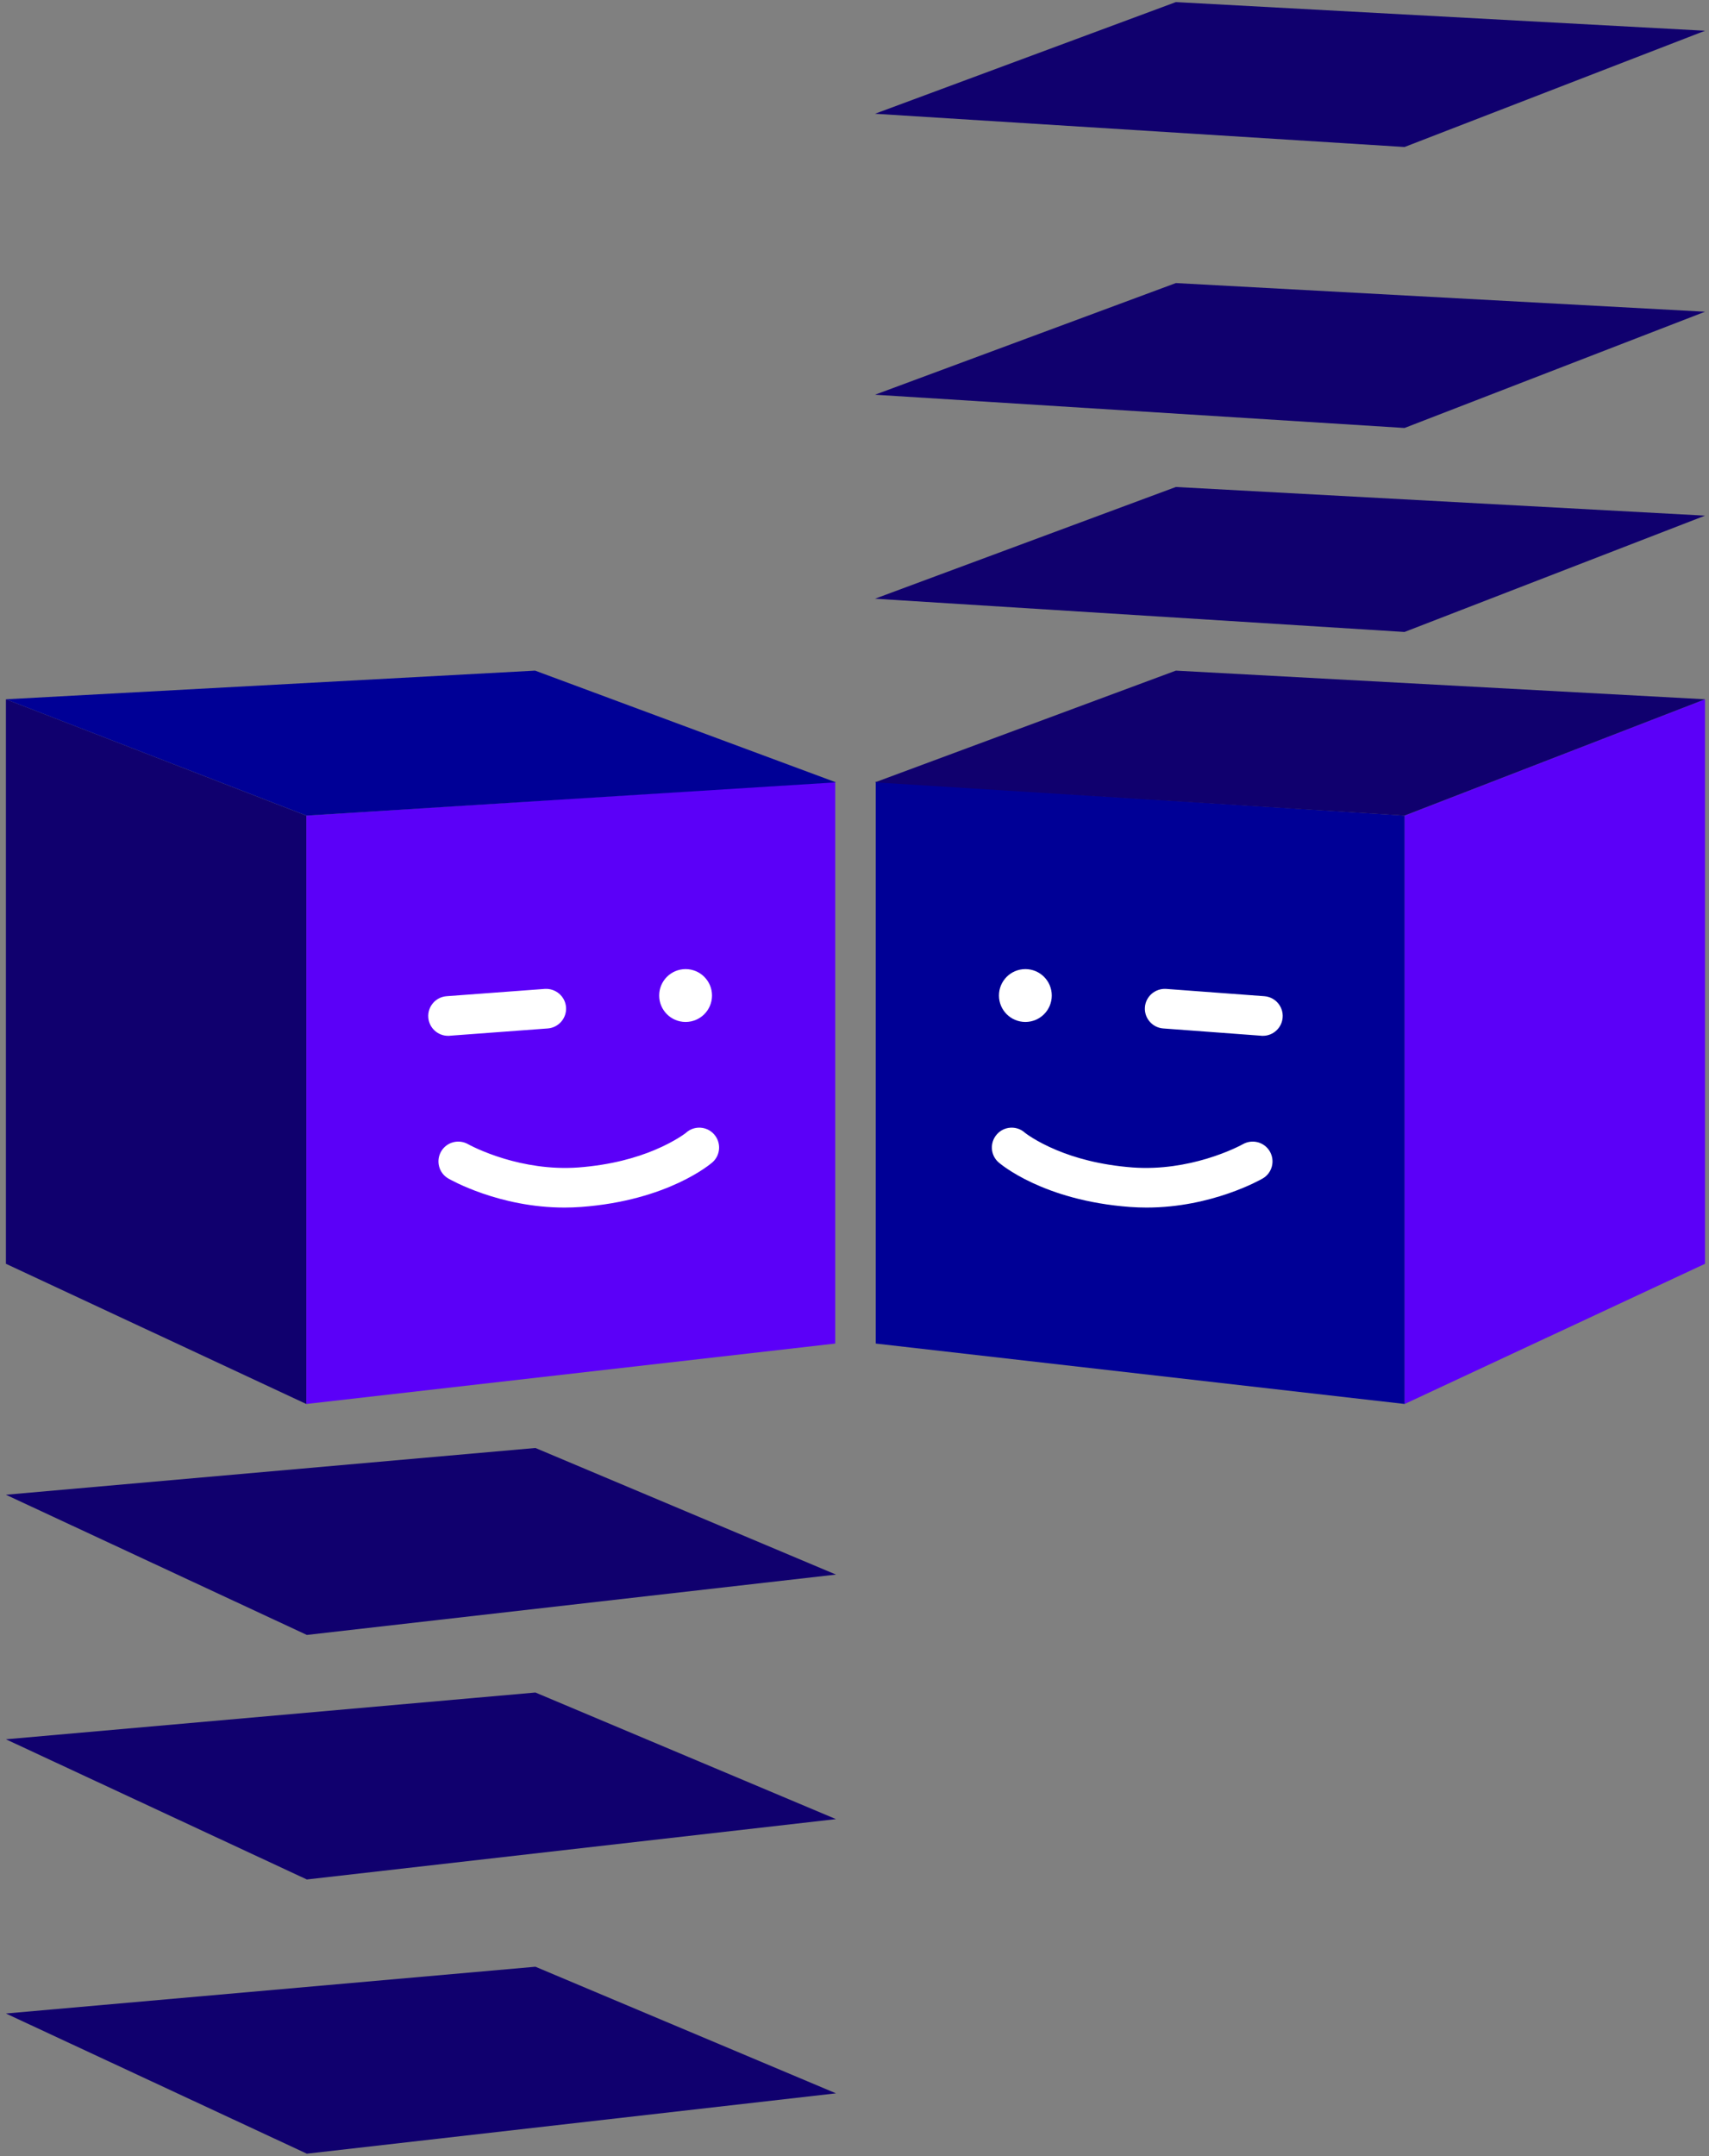
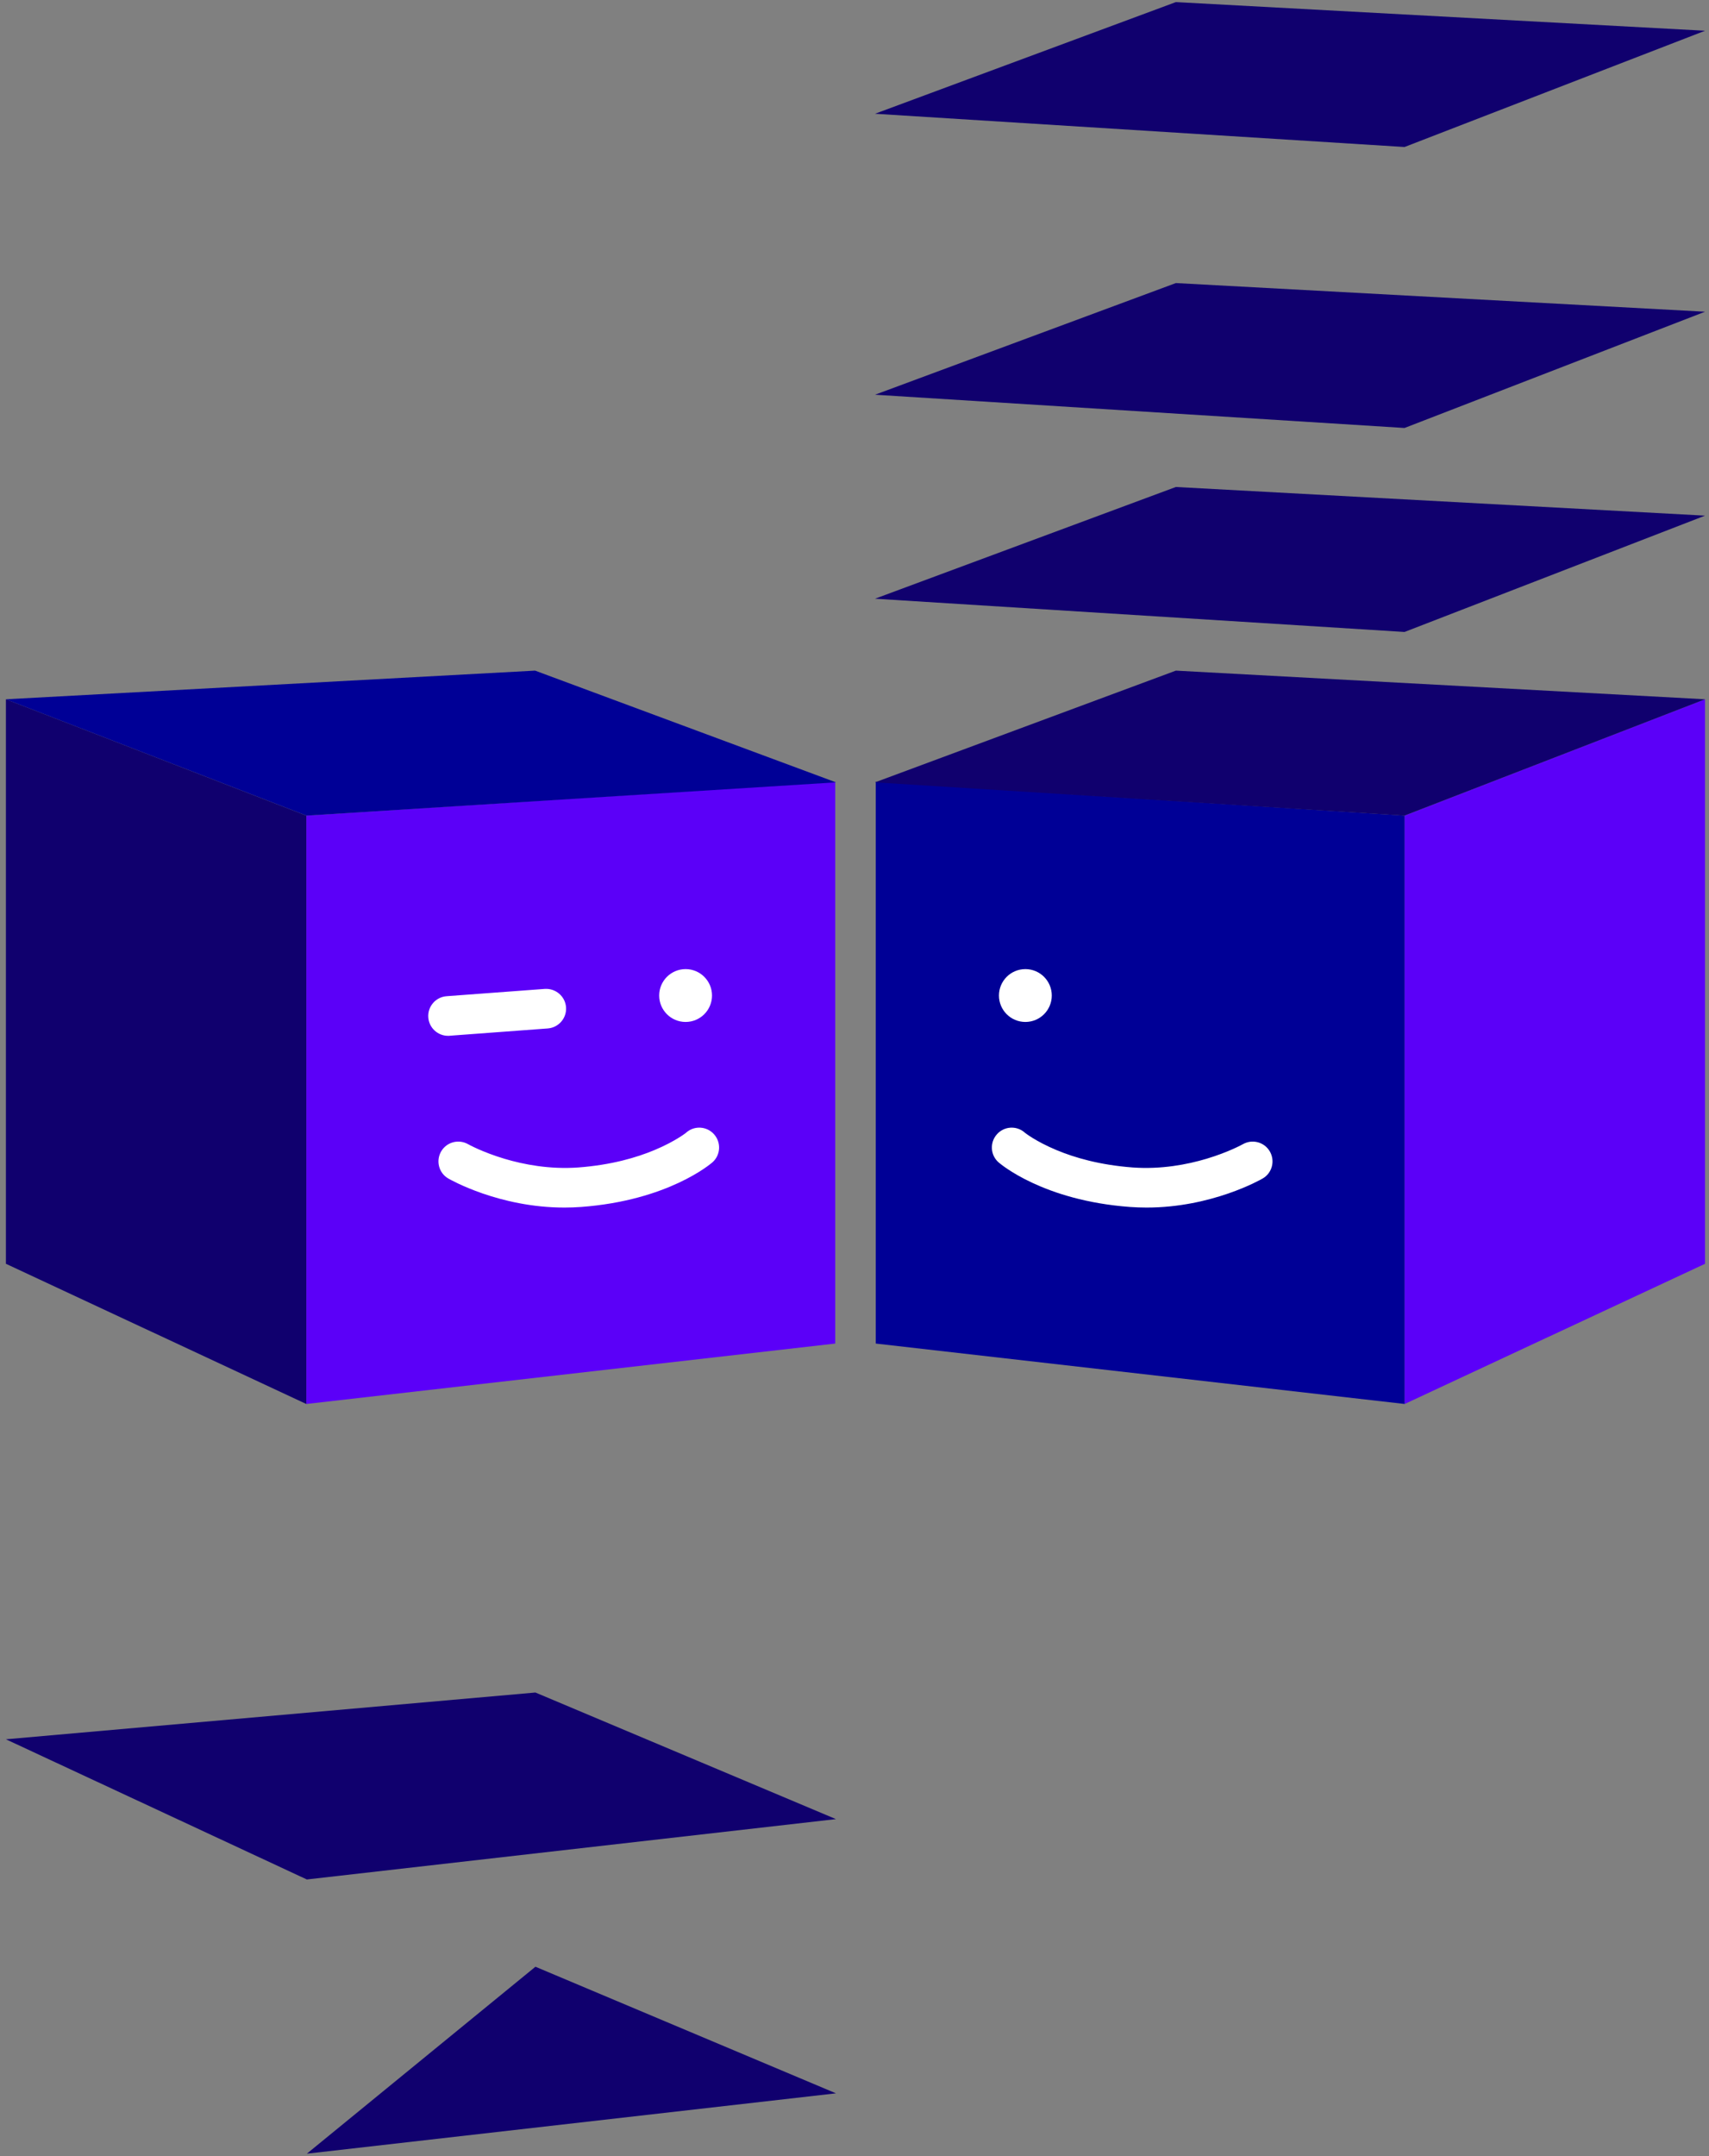
<svg xmlns="http://www.w3.org/2000/svg" width="253" height="319" viewBox="0 0 253 319" fill="none">
  <rect x="0" y="0" width="253" height="319" fill="#808080" stroke="none" />
  <g clip-path="url(#clip0_520_3919)">
    <path d="M207.945 207.72L129.645 198.78V115.654L207.945 120.67V207.72Z" fill="#000096" />
    <path d="M207.945 207.72V120.67L252.415 103.46V186.98L207.945 207.72Z" fill="#5B00F8" />
    <path d="M151.696 167.57C151.696 167.57 153.316 168.87 156.416 170.16C159.046 171.26 162.766 172.36 167.696 172.73C171.916 173.03 175.726 172.3 178.616 171.44C181.856 170.47 183.916 169.33 183.986 169.29C185.386 168.49 187.176 168.96 187.986 170.36C188.796 171.76 188.326 173.55 186.926 174.36C186.596 174.55 179.386 178.66 169.736 178.66C168.926 178.66 168.106 178.63 167.266 178.57C154.416 177.62 148.106 172.21 147.836 171.98C146.616 170.92 146.496 169.06 147.566 167.84C148.626 166.62 150.486 166.49 151.706 167.57H151.696Z" fill="white" />
-     <path d="M186.744 153.24L172.204 152.16C170.594 152.04 169.374 150.64 169.494 149.02C169.614 147.41 171.024 146.21 172.634 146.31L187.174 147.39C188.784 147.51 190.004 148.91 189.884 150.53C189.774 152.07 188.484 153.25 186.964 153.25C186.894 153.25 186.824 153.25 186.744 153.25V153.24Z" fill="white" />
    <path d="M151.795 151.2C149.635 151.2 147.885 149.45 147.885 147.29C147.885 145.13 149.635 143.38 151.795 143.38C153.955 143.38 155.705 145.13 155.705 147.29C155.705 149.45 153.955 151.2 151.795 151.2Z" fill="white" />
    <path d="M252.415 103.46L207.925 120.67L129.535 115.75L174.075 99.22L252.415 103.46Z" fill="#10006E" />
    <path d="M252.415 46.12L207.925 63.32L129.535 58.4L174.075 41.88L252.415 46.12Z" fill="#10006E" />
    <path d="M252.415 4.55L207.925 21.75L129.535 16.83L174.075 0.31L252.415 4.55Z" fill="#10006E" />
    <path d="M252.415 76.29L207.925 93.5L129.535 88.58L174.075 72.05L252.415 76.29Z" fill="#10006E" />
    <path d="M45.346 207.72L123.646 198.78V115.685L45.346 120.67V207.72Z" fill="#5B00F8" />
    <path d="M45.345 207.72V120.67L0.875 103.46V186.98L45.345 207.72Z" fill="#10006E" />
    <path d="M101.595 167.57C101.595 167.57 99.975 168.87 96.874 170.16C94.245 171.26 90.525 172.36 85.594 172.73C81.374 173.03 77.564 172.3 74.674 171.44C71.434 170.47 69.374 169.33 69.305 169.29C67.904 168.49 66.115 168.96 65.305 170.36C64.495 171.76 64.965 173.55 66.365 174.36C66.695 174.55 73.904 178.66 83.555 178.66C84.365 178.66 85.184 178.63 86.025 178.57C98.874 177.62 105.185 172.21 105.455 171.98C106.675 170.92 106.795 169.06 105.725 167.84C104.665 166.62 102.805 166.49 101.585 167.57H101.595Z" fill="white" />
    <path d="M66.545 153.24L81.085 152.16C82.695 152.04 83.915 150.64 83.795 149.02C83.675 147.41 82.265 146.21 80.655 146.31L66.115 147.39C64.505 147.51 63.285 148.91 63.405 150.53C63.515 152.07 64.805 153.25 66.325 153.25C66.395 153.25 66.465 153.25 66.545 153.25V153.24Z" fill="white" />
    <path d="M101.496 151.2C103.656 151.2 105.406 149.45 105.406 147.29C105.406 145.13 103.656 143.38 101.496 143.38C99.336 143.38 97.586 145.13 97.586 147.29C97.586 149.45 99.336 151.2 101.496 151.2Z" fill="white" />
    <path d="M0.875 103.46L45.365 120.67L123.755 115.75L79.215 99.22L0.875 103.46Z" fill="#000096" />
    <path d="M123.755 269.14L79.265 250.41L0.875 257.33L45.425 278.07L123.755 269.14Z" fill="#10006E" />
-     <path d="M123.755 309.71L79.265 290.98L0.875 297.9L45.425 318.64L123.755 309.71Z" fill="#10006E" />
-     <path d="M123.755 232.96L79.265 214.23L0.875 221.15L45.425 241.89L123.755 232.96Z" fill="#10006E" />
+     <path d="M123.755 309.71L79.265 290.98L45.425 318.64L123.755 309.71Z" fill="#10006E" />
  </g>
  <defs>
    <clipPath id="clip0_520_3919">
      <rect width="251.54" height="318.33" fill="white" transform="translate(0.875 0.31)" />
    </clipPath>
  </defs>
</svg>